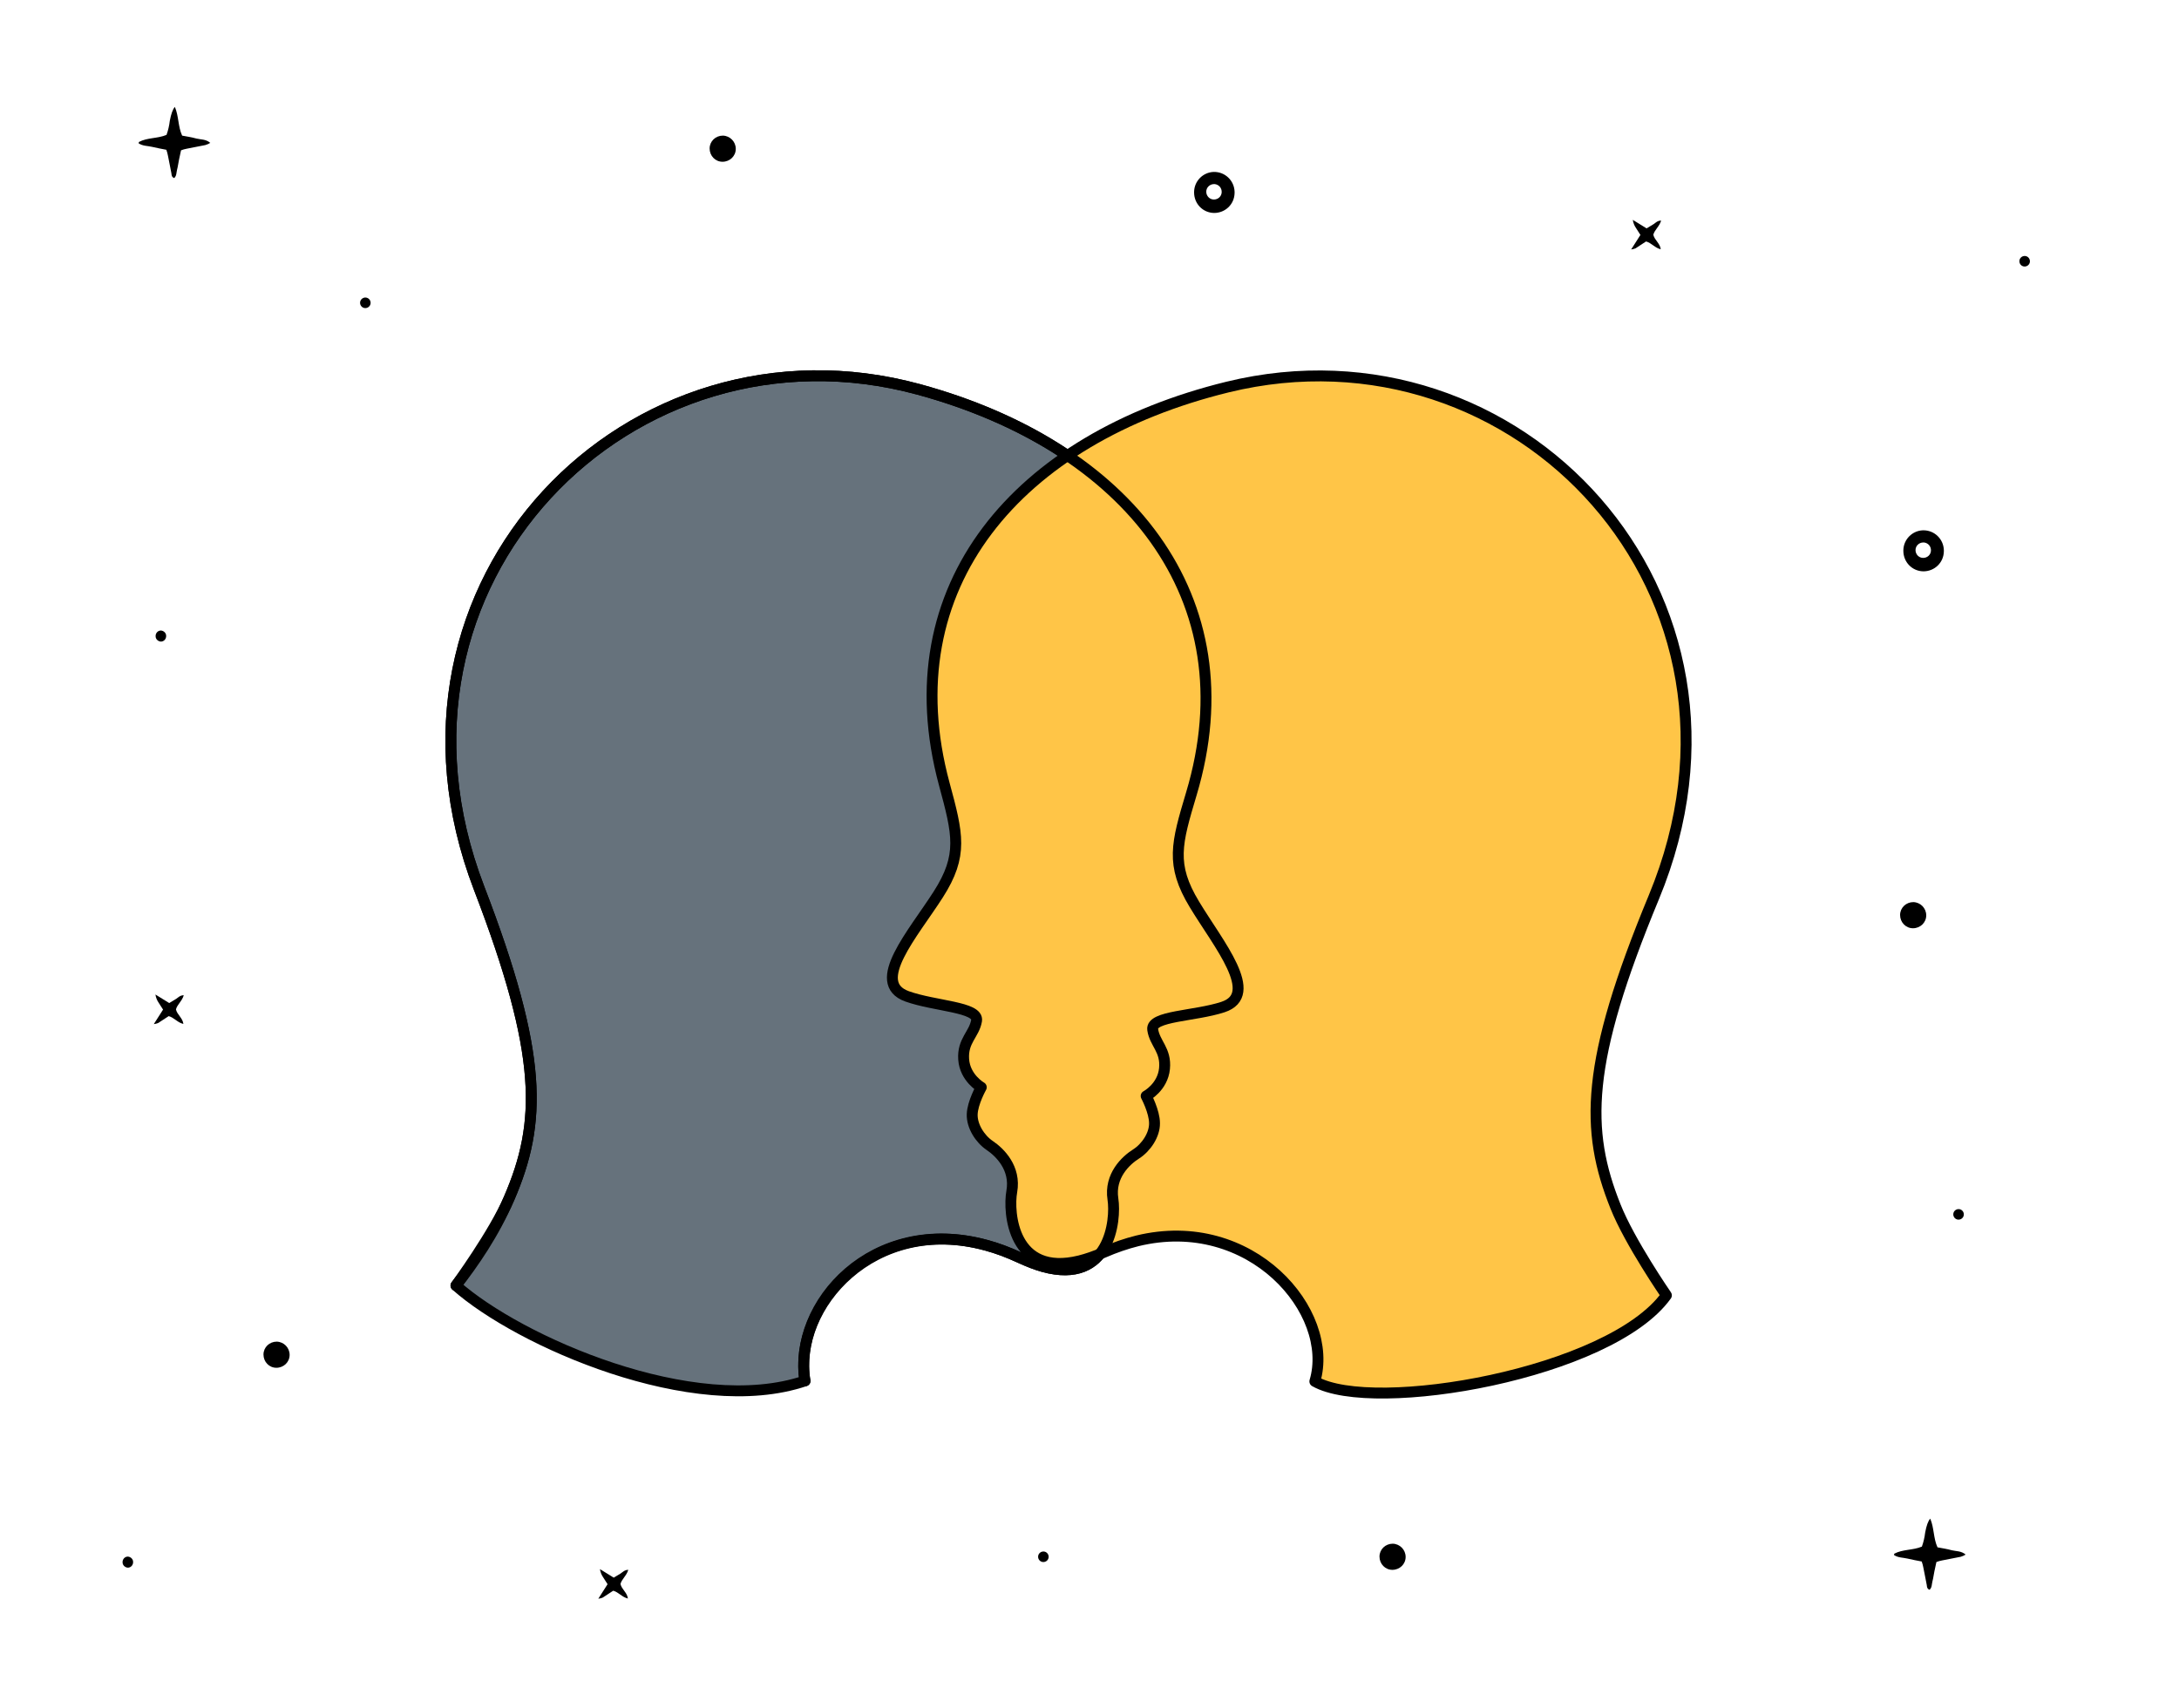
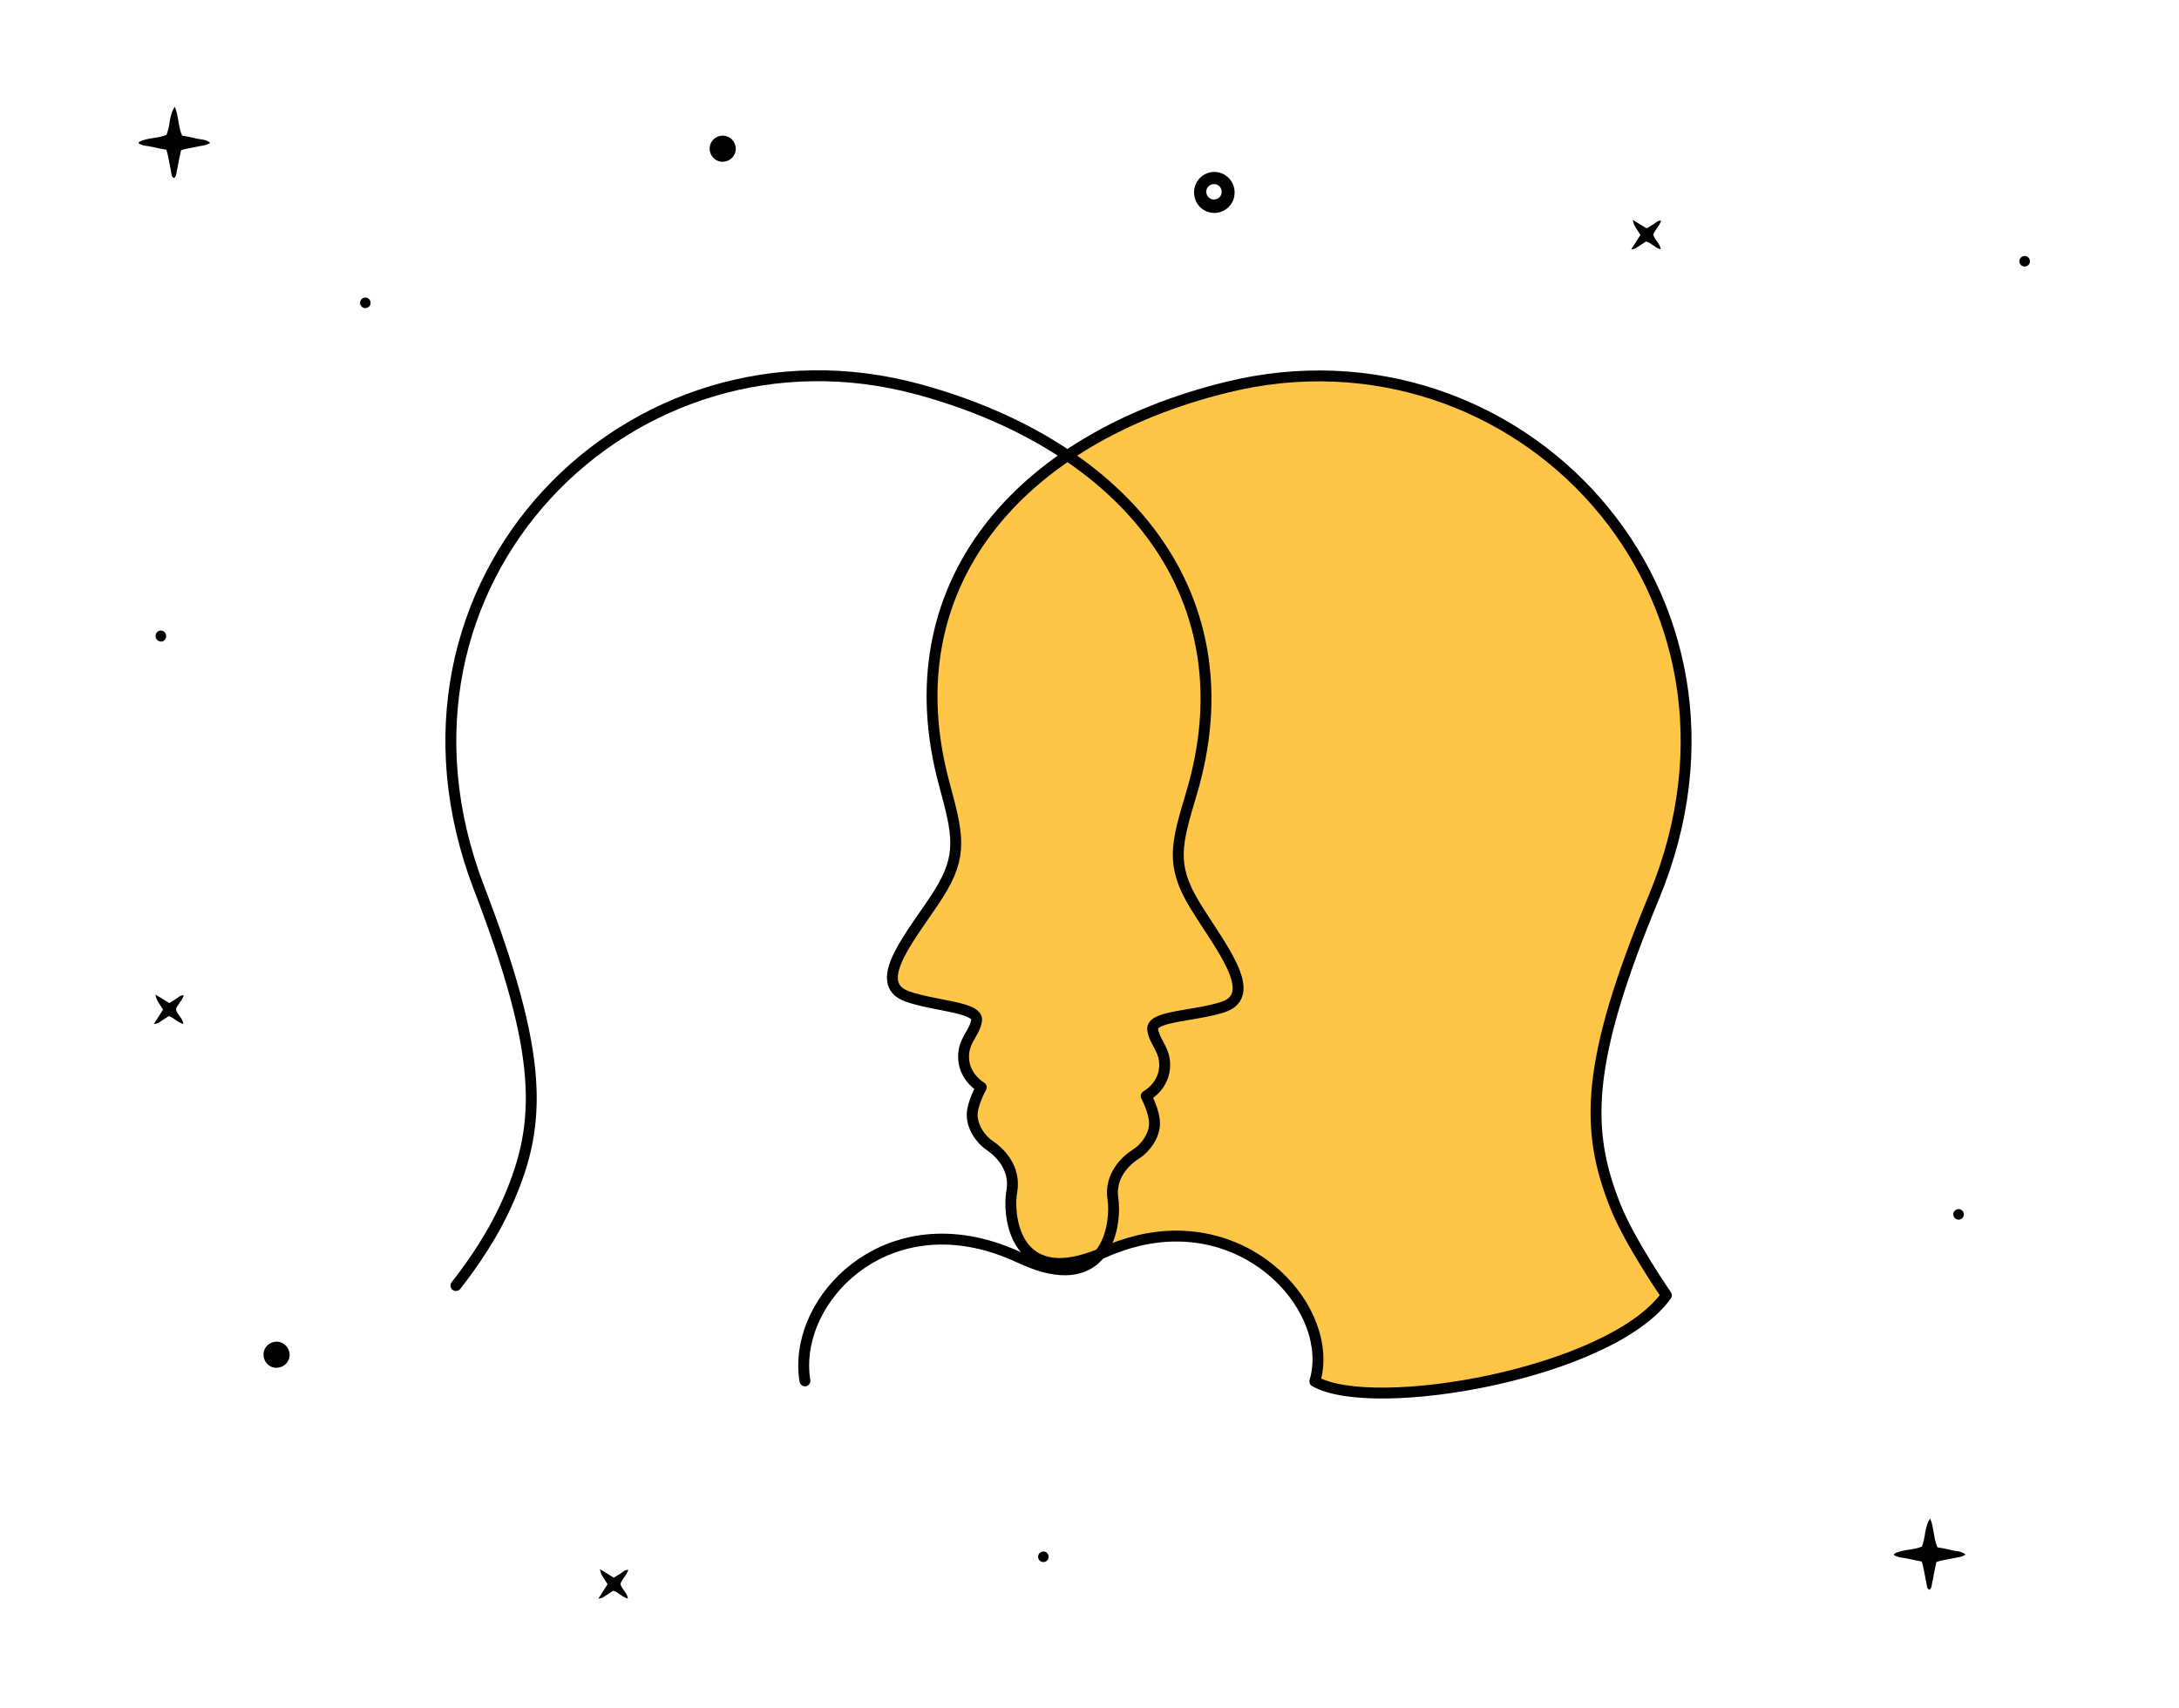
<svg xmlns="http://www.w3.org/2000/svg" version="1.1" viewBox="0 0 1200 941">
  <defs>
    <style>
      .cls-1 {
        fill: none;
      }

      .cls-1, .cls-2 {
        stroke: #000;
        stroke-linecap: round;
        stroke-linejoin: round;
        stroke-width: 6px;
      }

      .cls-3 {
        isolation: isolate;
      }

      .cls-4 {
        fill: #ffc547;
        mix-blend-mode: multiply;
      }

      .cls-2 {
        fill: #66727c;
      }
    </style>
  </defs>
  <g class="cls-3">
    <g id="Capa_1">
-       <path d="M1059,292.1h0c-5.9.2-10.7,5-10.8,11,0,0,0,.2,0,.3,0,6.2,4.8,11.2,11,11.3,6.2,0,11.2-4.8,11.3-11v-.7c-.2-6.2-5.3-11-11.4-10.9ZM1059.1,307.3c-2.3,0-4.2-1.9-4.2-4.3,0-2.3,1.9-4.2,4.3-4.2h.4c2.3.3,3.9,2.2,3.8,4.5-.1,2.3-2,4-4.3,4Z" />
      <path d="M668.4,94.7h0c-5.9.2-10.7,5-10.8,11,0,0,0,.2,0,.3,0,6.2,4.8,11.2,11,11.3,6.2,0,11.2-4.8,11.3-11v-.7c-.2-6.2-5.3-11-11.4-10.9ZM668.5,109.9c-2.3,0-4.2-1.9-4.2-4.3,0-2.3,1.9-4.2,4.3-4.2h.4c2.3.3,3.9,2.2,3.8,4.5-.1,2.3-2,4-4.3,4Z" />
      <path d="M903.4,129.4l-5.1,8c.8-.1,1.7-.3,2.4-.6l5.8-3.8c3,.8,4.9,3.6,8.1,4.3-.4-3.3-3.4-5-4.1-8,.7-2.7,3.4-4.6,4.3-7.8-2,0-3,1.2-4.2,2l-3.8,2.3-7.6-4.7q.4,2.5,1.7,4.4l2.5,3.9h0Z" />
      <path d="M334.6,872.6l-5.1,8c.8-.1,1.7-.3,2.4-.6l5.8-3.8c3,.8,4.9,3.6,8.1,4.3-.4-3.3-3.4-5-4.1-8,.7-2.7,3.4-4.6,4.3-7.8-2,0-3,1.2-4.2,2l-3.8,2.3-7.6-4.7q.4,2.5,1.7,4.4l2.5,3.9h0Z" />
      <path d="M89.8,556.1l-5.1,8c.8-.1,1.7-.3,2.4-.6l5.8-3.8c3,.8,4.9,3.6,8.1,4.3-.4-3.3-3.4-5-4.1-8,.7-2.7,3.4-4.6,4.3-7.8-2,0-3,1.2-4.2,2l-3.8,2.3-7.6-4.7q.4,2.5,1.7,4.4l2.5,3.9h0Z" />
      <path d="M95.9,98.1c1.4-1.2,1.2-3,1.6-4.6.5-1.8.7-3.8,1.1-5.6l1.1-5.1c1-.4,2.1-.7,3.2-.9l10.2-2c1-.3,1.9-.7,2.7-1.2-2.4-2.1-5.3-1.8-7.7-2.4-2.4-.7-5.2-1.1-7.8-1.6-2.3-5-1.8-10.7-4-15.8q-1.7,1.8-2.8,7.7c-.3,2.6-.9,5.2-1.8,7.7-5,2.1-10.5,1.4-15.2,3.9,0,0,0,.3-.2.7,2.3,1.6,5,1.4,7.5,2,2.5.6,5.2,1.1,7.8,1.6.4,1.1.7,2.2.9,3.3.7,3.2,1.2,6.4,1.9,9.7.1.9.1,2.1,1.6,2.6h0Z" />
      <path d="M1062.6,875.7c1.4-1.2,1.2-3,1.6-4.6.5-1.8.7-3.8,1.1-5.6l1.1-5.1c1-.4,2.1-.7,3.2-.9l10.2-2c1-.3,1.9-.7,2.7-1.2-2.4-2.1-5.3-1.8-7.7-2.4-2.4-.7-5.2-1.1-7.8-1.6-2.3-5-1.8-10.7-4-15.8q-1.7,1.8-2.8,7.7c-.3,2.6-.9,5.2-1.8,7.7-5,2.1-10.5,1.4-15.2,3.9,0,0,0,.3-.2.7,2.3,1.6,5,1.4,7.5,2,2.5.6,5.2,1.1,7.8,1.6.4,1.1.7,2.2.9,3.3.7,3.2,1.2,6.4,1.9,9.7.1.9.1,2.1,1.6,2.6h0Z" />
      <path d="M88.6,347.3c-1.7,0-3,1.5-2.9,3.2,0,1.5,1.3,2.8,2.9,2.9,1.7,0,3-1.5,2.9-3.2,0-1.5-1.3-2.8-2.9-2.9Z" />
-       <path d="M70.4,857.4c-1.7,0-3,1.5-2.9,3.2,0,1.5,1.3,2.8,2.9,2.9,1.7,0,3-1.5,2.9-3.2,0-1.5-1.3-2.8-2.9-2.9Z" />
      <path d="M152.4,739c-4,0-7.3,3.1-7.3,7.1,0,4,3.1,7.3,7.1,7.3,4,0,7.3-3.1,7.3-7.1,0,0,0,0,0,0h0c0-4-3.2-7.2-7.1-7.3Z" />
      <path d="M398.1,74.7c-4,0-7.3,3.1-7.3,7.1,0,4,3.1,7.3,7.1,7.3,4,0,7.3-3.1,7.3-7.1,0,0,0,0,0,0h0c0-4-3.2-7.2-7.1-7.3Z" />
-       <path d="M767,850.3c-4,0-7.3,3.1-7.3,7.1,0,4,3.1,7.3,7.1,7.3,4,0,7.3-3.1,7.3-7.1,0,0,0,0,0,0h0c0-4-3.2-7.2-7.1-7.3Z" />
-       <path d="M1053.7,496.9c-4,0-7.3,3.1-7.3,7.1,0,4,3.1,7.3,7.1,7.3,4,0,7.3-3.1,7.3-7.1,0,0,0,0,0,0h0c0-4-3.2-7.2-7.1-7.3Z" />
      <path d="M1078.8,666c-1.6-.1-3,1.1-3.1,2.7-.1,1.6,1.1,3,2.7,3.1,1.6.1,3-1.1,3.1-2.7h0c.1-1.6-1.1-3-2.7-3.1Z" />
      <path d="M1115.2,141c-1.6-.1-3,1.1-3.1,2.7-.1,1.6,1.1,3,2.7,3.1,1.6.1,3-1.1,3.1-2.7h0c.1-1.6-1.1-3-2.7-3.1Z" />
      <path d="M574.8,854.6c-1.6-.1-3,1.1-3.1,2.7-.1,1.6,1.1,3,2.7,3.1,1.6.1,3-1.1,3.1-2.7h0c.1-1.6-1.1-3-2.7-3.1Z" />
      <path d="M201.4,163.9c-1.6-.1-3,1.1-3.1,2.7s1.1,3,2.7,3.1c1.6.1,3-1.1,3.1-2.7h0c.1-1.6-1.1-3-2.7-3.1Z" />
    </g>
    <g id="_x32_">
-       <path class="cls-2" d="M443.3,760.6c-6.8-42.3,37.6-91.7,99.8-74.7,6,1.6,12.1,3.9,18.4,6.8,4.8,2.2,9.1,3.9,13.1,5,36.5,10,40.1-25.6,38.3-37.2-2-12.9,7.2-21.4,12.8-24.9,5.5-3.5,10.2-10.5,10.1-16.9,0-6.4-4.6-15-4.6-15,0,0,9.1-4.8,10.1-15.1,1-10.3-5.4-13.8-6.5-21.5-1.1-7.6,23.2-7.3,38.7-12.4,20.9-6.9-2.5-34.6-15.7-56.5-13.3-22-9.9-33.5-1.7-61,32.3-108-35.5-191.4-150.1-222.7-158.4-43.2-306.9,105.9-242.2,274.6,35.4,92.1,34.6,129.2,16.6,170.9-8.3,19.4-29.3,48.1-29.3,48.1,34.3,30.6,131,73.3,192.3,52.5Z" />
      <g>
        <path class="cls-4" d="M724.1,760.9c11.4-38.2-35.1-92.7-97.8-77.4-6,1.5-12.2,3.6-18.6,6.4-4.8,2.1-9.2,3.6-13.2,4.6-36.7,9-39.4-26.6-37.3-38.2,2.3-12.9-6.6-21.6-12.1-25.3-5.5-3.7-9.9-10.8-9.7-17.2.2-6.4,5-14.9,5-14.9,0,0-9-5.1-9.7-15.4-.7-10.3,5.8-13.7,7.1-21.3,1.3-7.6-23-7.9-38.3-13.4-20.7-7.5,3.4-34.5,17.2-56.1,13.8-21.6,10.8-33.2,3.3-60.9-29.4-108.8,40.5-190.3,156-218.6,159.5-39,304,114,234.8,281-37.8,91.2-38,128.2-21.1,170.4,7.8,19.6,28,48.9,28,48.9-30.9,43.1-161.3,65.8-193.6,47.4Z" />
        <path class="cls-1" d="M724.1,760.9c11.4-38.2-35.1-92.7-97.8-77.4-6,1.5-12.2,3.6-18.6,6.4-4.8,2.1-9.2,3.6-13.2,4.6-36.7,9-39.4-26.6-37.3-38.2,2.3-12.9-6.6-21.6-12.1-25.3-5.5-3.7-9.9-10.8-9.7-17.2.2-6.4,5-14.9,5-14.9,0,0-9-5.1-9.7-15.4-.7-10.3,5.8-13.7,7.1-21.3,1.3-7.6-23-7.9-38.3-13.4-20.7-7.5,3.4-34.5,17.2-56.1,13.8-21.6,10.8-33.2,3.3-60.9-29.4-108.8,40.5-190.3,156-218.6,159.5-39,304,114,234.8,281-37.8,91.2-38,128.2-21.1,170.4,7.8,19.6,28,48.9,28,48.9-30.9,43.1-161.3,65.8-193.6,47.4Z" />
      </g>
      <path class="cls-1" d="M443.3,760.6c-6.9-41,37.6-91.7,99.8-74.7,6,1.6,12.1,3.9,18.4,6.8,4.8,2.2,9.1,3.9,13.1,5,36.5,10,40.1-25.6,38.3-37.2-2-12.9,7.2-21.4,12.8-24.9,5.5-3.5,10.2-10.5,10.1-16.9,0-6.4-4.6-15-4.6-15,0,0,9.1-4.8,10.1-15.1,1-10.3-5.4-13.8-6.5-21.5-1.1-7.6,23.2-7.3,38.7-12.4,20.9-6.9-2.5-34.6-15.7-56.5-13.3-22-9.9-33.5-1.7-61,32.3-108-35.5-191.4-150.1-222.7-158.4-43.2-306.9,105.9-242.2,274.6,35.4,92.1,34.6,129.2,16.6,170.9-8.3,19.4-19.8,36-29.3,48.1" />
    </g>
  </g>
</svg>